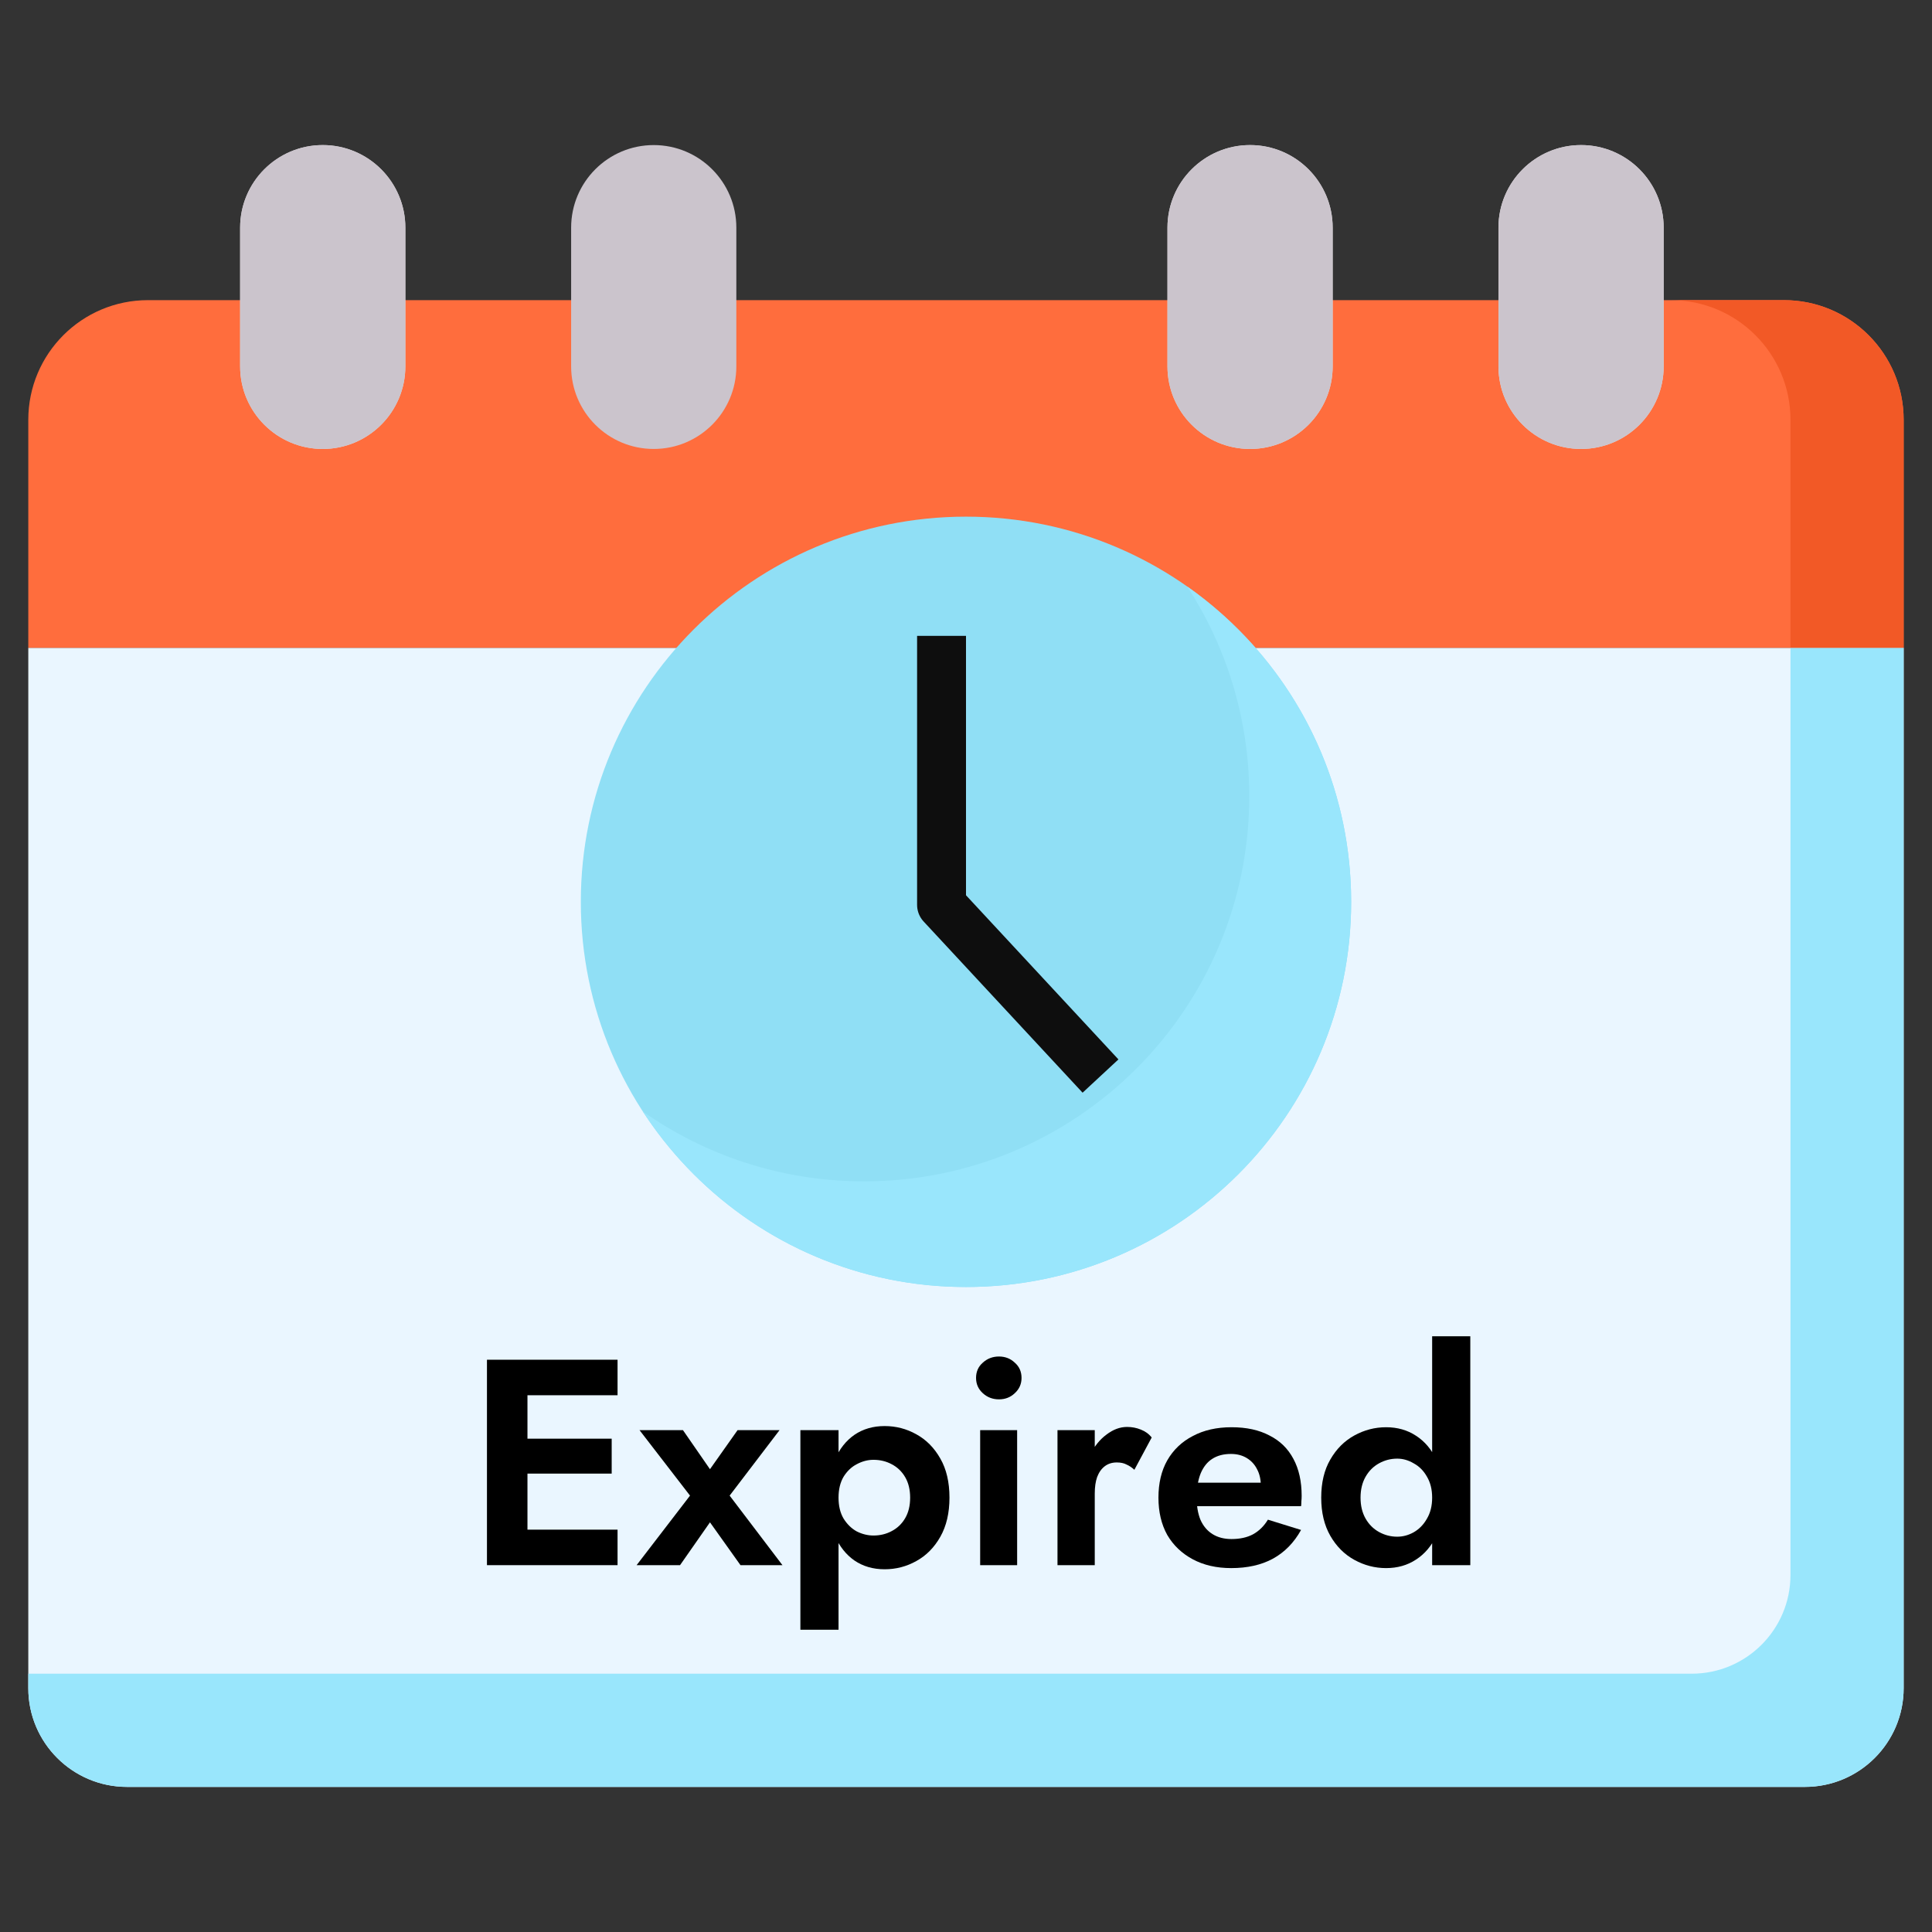
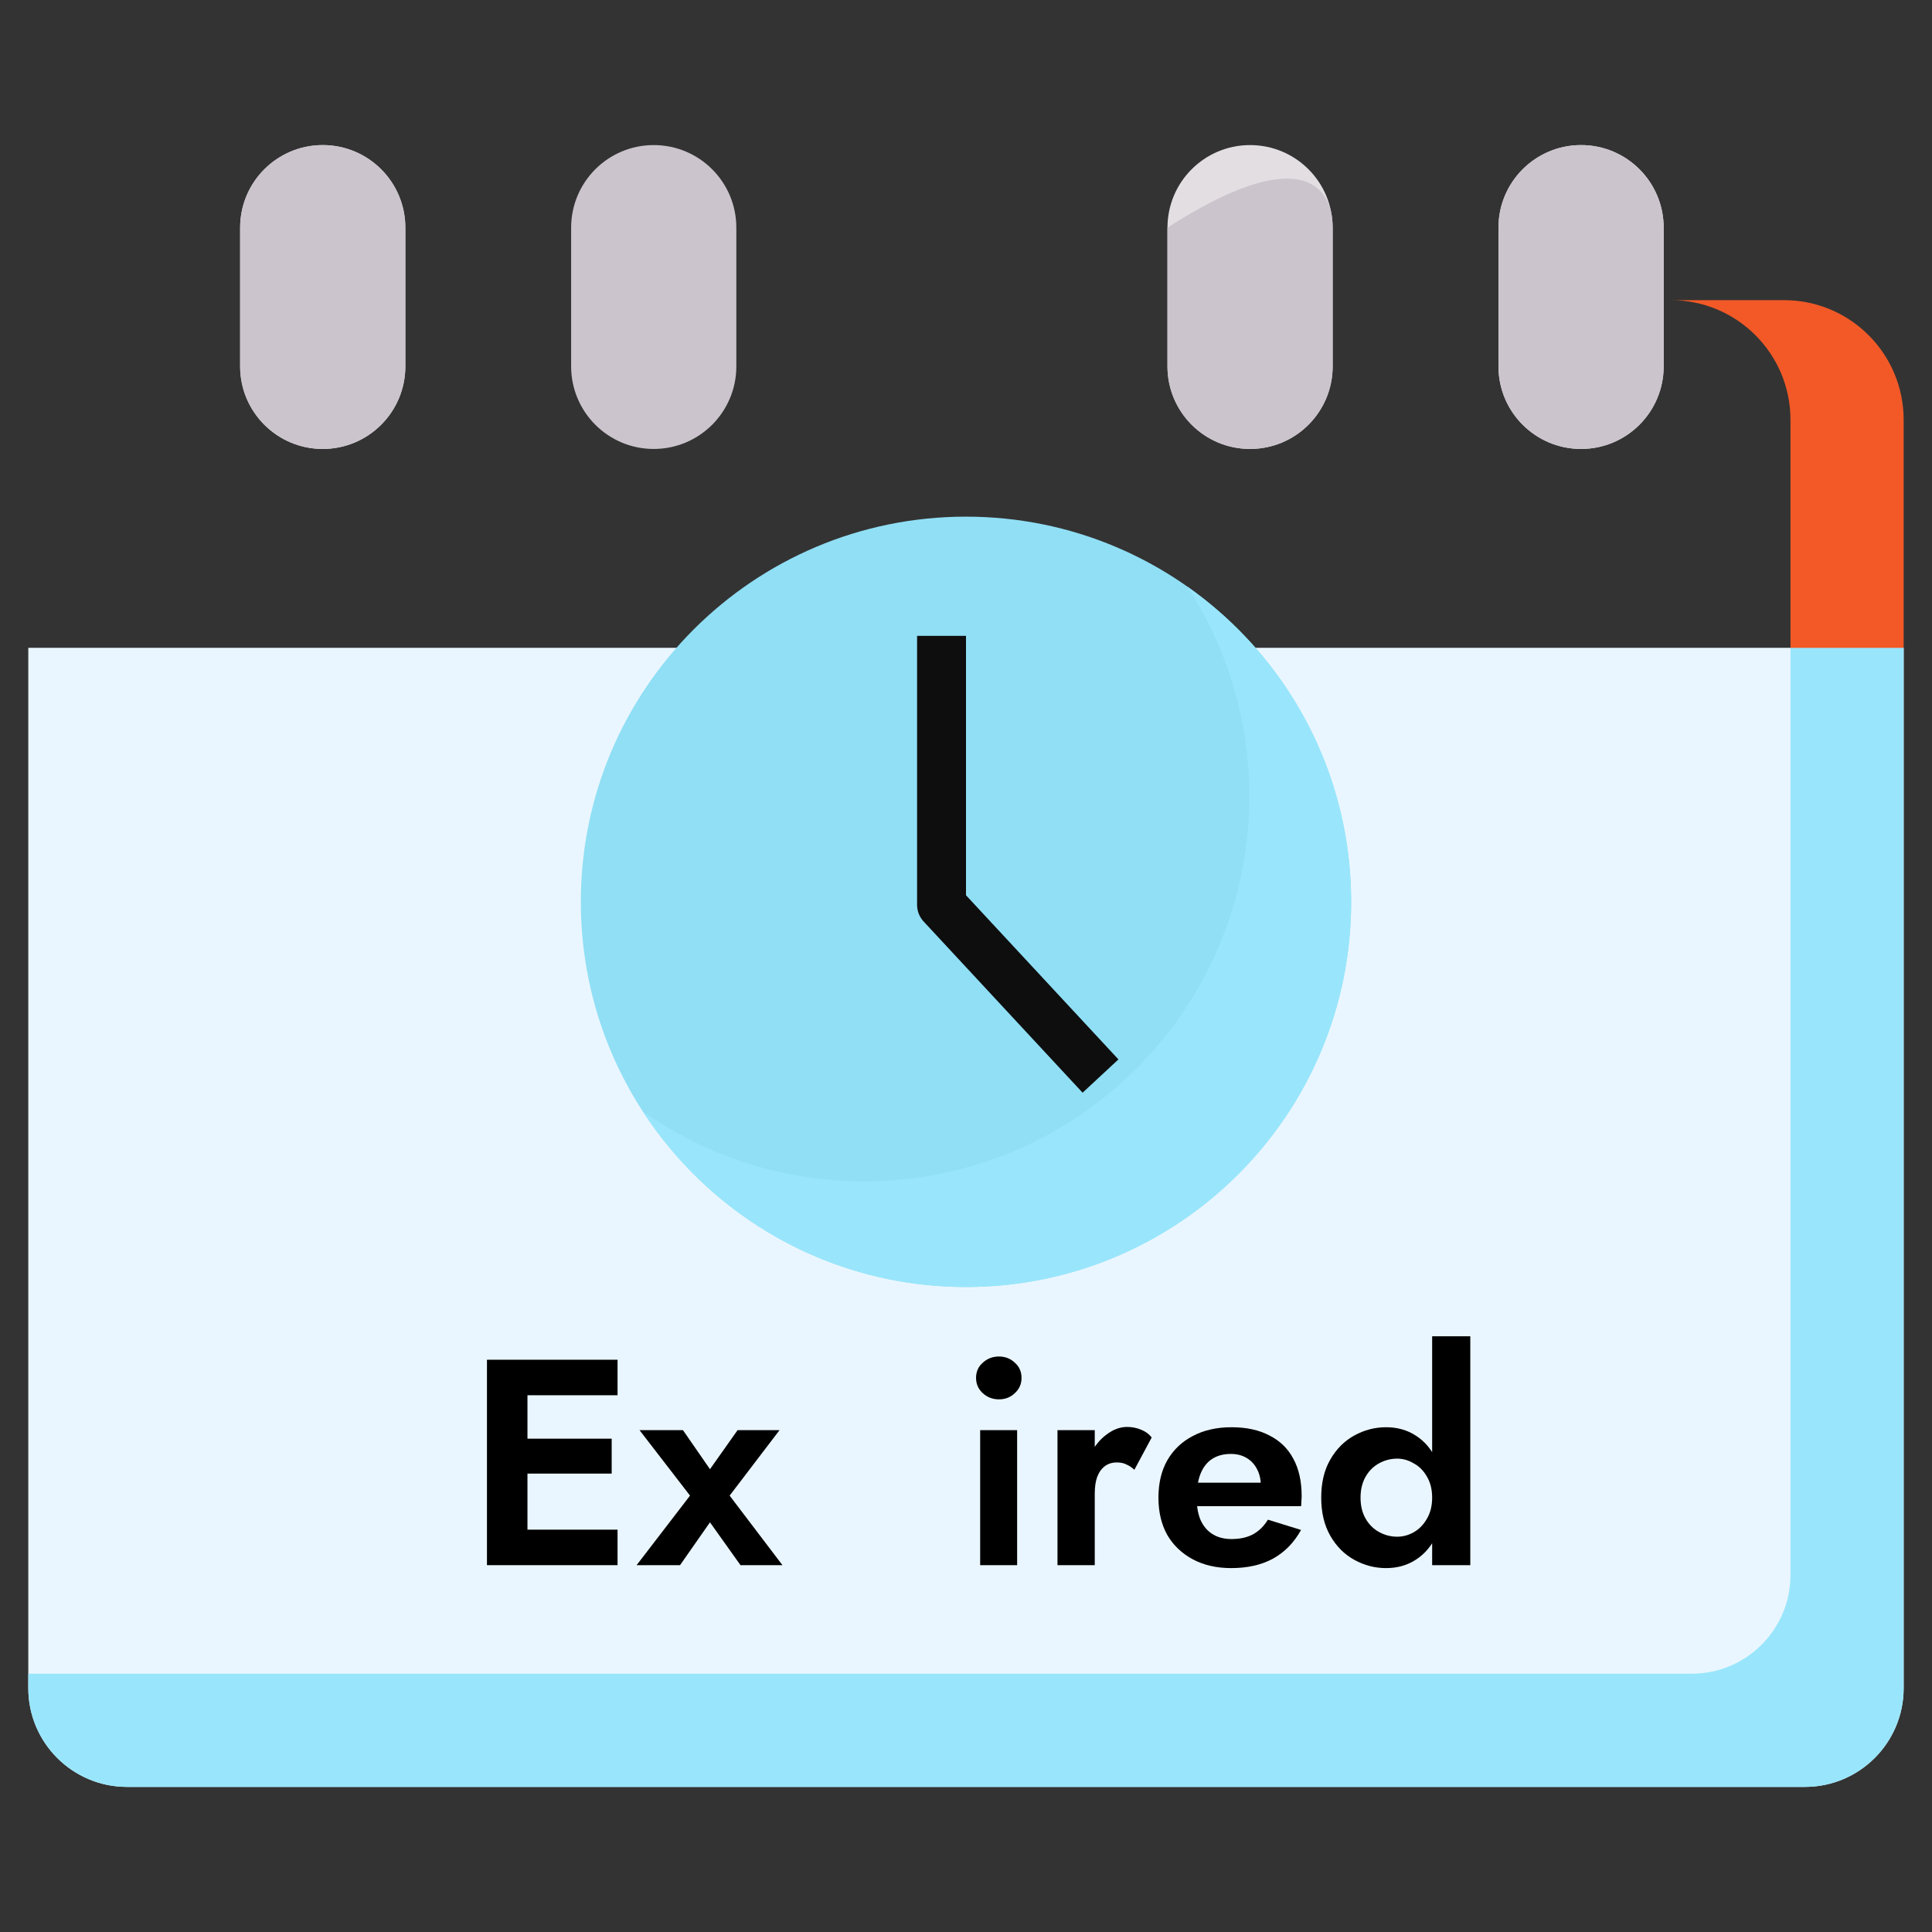
<svg xmlns="http://www.w3.org/2000/svg" width="79" height="79" viewBox="0 0 79 79" fill="none">
  <rect x="0" y="0" width="79" height="79" fill="#333333" stroke="none" />
  <mask id="mask0_6420_2252" style="mask-type:luminance" maskUnits="userSpaceOnUse" x="0" y="0" width="79" height="79">
    <path d="M0 0H78.999V78.999H0V0Z" fill="white" />
  </mask>
  <g mask="url(#mask0_6420_2252)">
    <path d="M73.803 73.067H5.195C2.965 73.067 1.157 71.259 1.157 69.029V26.489H77.841V69.029C77.841 71.259 76.034 73.067 73.803 73.067Z" fill="#EAF6FF" />
-     <path d="M72.948 12.273H6.051C3.348 12.273 1.157 14.464 1.157 17.166V26.489H77.841V17.166C77.841 14.464 75.65 12.273 72.948 12.273Z" fill="#FF6D3D" />
    <path d="M73.213 26.489V64.4C73.213 66.63 71.404 68.438 69.174 68.438H1.157V69.029C1.157 71.259 2.965 73.067 5.195 73.067H73.803C76.033 73.067 77.841 71.259 77.841 69.029V26.489H73.213Z" fill="#99E6FC" />
    <path d="M72.948 12.273H68.319C71.022 12.273 73.213 14.464 73.213 17.166V26.489H77.841V17.166C77.841 14.464 75.651 12.273 72.948 12.273Z" fill="#F25926" />
    <path d="M13.197 18.358C11.332 18.358 9.819 16.846 9.819 14.981V9.309C9.819 7.444 11.332 5.932 13.197 5.932C15.062 5.932 16.575 7.444 16.575 9.309V14.981C16.575 16.846 15.062 18.358 13.197 18.358Z" fill="#E2DEE2" />
    <path d="M13.197 18.358C11.332 18.358 9.819 16.846 9.819 14.981V9.309C9.819 7.444 11.332 5.932 13.197 5.932C15.062 5.932 16.575 7.444 16.575 9.309V14.981C16.575 16.846 15.062 18.358 13.197 18.358Z" fill="#CBC4CC" />
    <path d="M26.731 18.358C24.866 18.358 23.354 16.846 23.354 14.981V9.309C23.354 7.444 24.866 5.932 26.731 5.932C28.597 5.932 30.109 7.444 30.109 9.309V14.981C30.109 16.846 28.597 18.358 26.731 18.358Z" fill="#CBC4CC" />
    <path d="M51.116 18.358C49.25 18.358 47.738 16.846 47.738 14.981V9.309C47.738 7.444 49.25 5.932 51.116 5.932C52.981 5.932 54.493 7.444 54.493 9.309V14.981C54.493 16.846 52.981 18.358 51.116 18.358Z" fill="#E2DEE2" />
-     <path d="M51.116 18.358C49.25 18.358 47.738 16.846 47.738 14.981V9.309C47.738 7.444 49.25 5.932 51.116 5.932C52.981 5.932 54.493 7.444 54.493 9.309V14.981C54.493 16.846 52.981 18.358 51.116 18.358Z" fill="#CBC4CC" />
+     <path d="M51.116 18.358C49.25 18.358 47.738 16.846 47.738 14.981V9.309C52.981 5.932 54.493 7.444 54.493 9.309V14.981C54.493 16.846 52.981 18.358 51.116 18.358Z" fill="#CBC4CC" />
    <path d="M64.65 18.358C62.785 18.358 61.272 16.846 61.272 14.981V9.309C61.272 7.444 62.785 5.932 64.65 5.932C66.515 5.932 68.028 7.444 68.028 9.309V14.981C68.028 16.846 66.515 18.358 64.65 18.358Z" fill="#E2DEE2" />
    <path d="M64.65 18.358C62.785 18.358 61.272 16.846 61.272 14.981V9.309C61.272 7.444 62.785 5.932 64.65 5.932C66.515 5.932 68.028 7.444 68.028 9.309V14.981C68.028 16.846 66.515 18.358 64.65 18.358Z" fill="#CBC4CC" />
    <path d="M55.249 36.876C55.249 45.575 48.198 52.626 39.499 52.626C30.801 52.626 23.75 45.575 23.75 36.876C23.75 28.178 30.801 21.126 39.499 21.126C48.198 21.126 55.249 28.178 55.249 36.876Z" fill="#90DFF5" />
    <path d="M48.547 23.984C50.151 26.451 51.083 29.394 51.083 32.556C51.083 41.254 44.032 48.306 35.333 48.306C31.966 48.306 28.846 47.248 26.285 45.448C29.094 49.768 33.962 52.626 39.499 52.626C48.198 52.626 55.249 45.575 55.249 36.876C55.249 31.545 52.6 26.834 48.547 23.984Z" fill="#99E6FC" />
    <path d="M38.5 26V37L45 44" stroke="#0E0E0E" stroke-width="2" stroke-linejoin="round" />
  </g>
  <path d="M58.561 54.64H60.121V64H58.561V54.64ZM54.025 61.24C54.025 60.624 54.149 60.104 54.397 59.68C54.645 59.248 54.973 58.92 55.381 58.696C55.789 58.472 56.221 58.36 56.677 58.36C57.141 58.36 57.549 58.476 57.901 58.708C58.261 58.94 58.541 59.272 58.741 59.704C58.949 60.128 59.053 60.64 59.053 61.24C59.053 61.832 58.949 62.344 58.741 62.776C58.541 63.208 58.261 63.54 57.901 63.772C57.549 64.004 57.141 64.12 56.677 64.12C56.221 64.12 55.789 64.008 55.381 63.784C54.973 63.56 54.645 63.232 54.397 62.8C54.149 62.368 54.025 61.848 54.025 61.24ZM55.633 61.24C55.633 61.568 55.701 61.852 55.837 62.092C55.973 62.332 56.157 62.516 56.389 62.644C56.621 62.772 56.869 62.836 57.133 62.836C57.365 62.836 57.589 62.776 57.805 62.656C58.029 62.528 58.209 62.344 58.345 62.104C58.489 61.864 58.561 61.576 58.561 61.24C58.561 60.904 58.489 60.616 58.345 60.376C58.209 60.136 58.029 59.956 57.805 59.836C57.589 59.708 57.365 59.644 57.133 59.644C56.869 59.644 56.621 59.708 56.389 59.836C56.157 59.964 55.973 60.148 55.837 60.388C55.701 60.628 55.633 60.912 55.633 61.24Z" fill="black" />
  <path d="M50.345 64.12C49.745 64.12 49.221 64 48.773 63.76C48.325 63.52 47.977 63.188 47.729 62.764C47.489 62.332 47.369 61.824 47.369 61.24C47.369 60.648 47.489 60.14 47.729 59.716C47.977 59.284 48.325 58.952 48.773 58.72C49.221 58.48 49.749 58.36 50.357 58.36C50.965 58.36 51.481 58.472 51.905 58.696C52.337 58.912 52.665 59.232 52.889 59.656C53.113 60.072 53.225 60.576 53.225 61.168C53.225 61.24 53.221 61.316 53.213 61.396C53.213 61.476 53.209 61.54 53.201 61.588H48.257V60.628H51.845L51.425 61.18C51.457 61.132 51.485 61.068 51.509 60.988C51.541 60.9 51.557 60.828 51.557 60.772C51.557 60.5 51.505 60.268 51.401 60.076C51.305 59.884 51.165 59.732 50.981 59.62C50.797 59.508 50.581 59.452 50.333 59.452C50.029 59.452 49.773 59.52 49.565 59.656C49.365 59.784 49.209 59.98 49.097 60.244C48.993 60.5 48.937 60.82 48.929 61.204C48.929 61.572 48.981 61.884 49.085 62.14C49.197 62.396 49.361 62.592 49.577 62.728C49.793 62.864 50.053 62.932 50.357 62.932C50.701 62.932 50.993 62.868 51.233 62.74C51.481 62.604 51.685 62.404 51.845 62.14L53.201 62.56C52.913 63.08 52.529 63.472 52.049 63.736C51.577 63.992 51.009 64.12 50.345 64.12Z" fill="black" />
  <path d="M44.765 58.48V64H43.241V58.48H44.765ZM46.385 60.1C46.281 60.004 46.173 59.932 46.061 59.884C45.957 59.828 45.825 59.8 45.665 59.8C45.473 59.8 45.309 59.852 45.173 59.956C45.037 60.06 44.933 60.208 44.861 60.4C44.797 60.584 44.765 60.808 44.765 61.072L44.333 60.64C44.333 60.2 44.417 59.812 44.585 59.476C44.753 59.132 44.973 58.86 45.245 58.66C45.517 58.452 45.797 58.348 46.085 58.348C46.285 58.348 46.473 58.384 46.649 58.456C46.833 58.528 46.981 58.636 47.093 58.78L46.385 60.1Z" fill="black" />
  <path d="M39.911 56.344C39.911 56.088 40.003 55.88 40.187 55.72C40.371 55.552 40.591 55.468 40.847 55.468C41.103 55.468 41.319 55.552 41.495 55.72C41.679 55.88 41.771 56.088 41.771 56.344C41.771 56.592 41.679 56.8 41.495 56.968C41.319 57.136 41.103 57.22 40.847 57.22C40.591 57.22 40.371 57.136 40.187 56.968C40.003 56.8 39.911 56.592 39.911 56.344ZM40.079 58.48H41.591V64H40.079V58.48Z" fill="black" />
-   <path d="M34.288 66.64H32.728V58.48H34.288V66.64ZM38.824 61.24C38.824 61.864 38.7 62.396 38.452 62.836C38.204 63.276 37.876 63.608 37.468 63.832C37.068 64.056 36.636 64.168 36.172 64.168C35.7 64.168 35.288 64.048 34.936 63.808C34.592 63.568 34.324 63.228 34.132 62.788C33.948 62.348 33.856 61.832 33.856 61.24C33.856 60.64 33.948 60.124 34.132 59.692C34.324 59.252 34.592 58.912 34.936 58.672C35.288 58.432 35.7 58.312 36.172 58.312C36.636 58.312 37.068 58.424 37.468 58.648C37.876 58.872 38.204 59.204 38.452 59.644C38.7 60.076 38.824 60.608 38.824 61.24ZM37.216 61.24C37.216 60.912 37.148 60.632 37.012 60.4C36.876 60.168 36.692 59.992 36.46 59.872C36.236 59.752 35.988 59.692 35.716 59.692C35.484 59.692 35.256 59.752 35.032 59.872C34.816 59.984 34.636 60.156 34.492 60.388C34.356 60.62 34.288 60.904 34.288 61.24C34.288 61.576 34.356 61.86 34.492 62.092C34.636 62.324 34.816 62.5 35.032 62.62C35.256 62.732 35.484 62.788 35.716 62.788C35.988 62.788 36.236 62.728 36.46 62.608C36.692 62.488 36.876 62.312 37.012 62.08C37.148 61.848 37.216 61.568 37.216 61.24Z" fill="black" />
  <path d="M30.159 58.48H31.875L29.835 61.156L31.995 64H30.279L29.031 62.248L27.807 64H26.031L28.215 61.156L26.151 58.48H27.927L29.031 60.076L30.159 58.48Z" fill="black" />
  <path d="M21.016 64V62.548H25.252V64H21.016ZM21.016 57.052V55.6H25.252V57.052H21.016ZM21.016 60.256V58.828H25.012V60.256H21.016ZM19.912 55.6H21.568V64H19.912V55.6Z" fill="black" />
</svg>